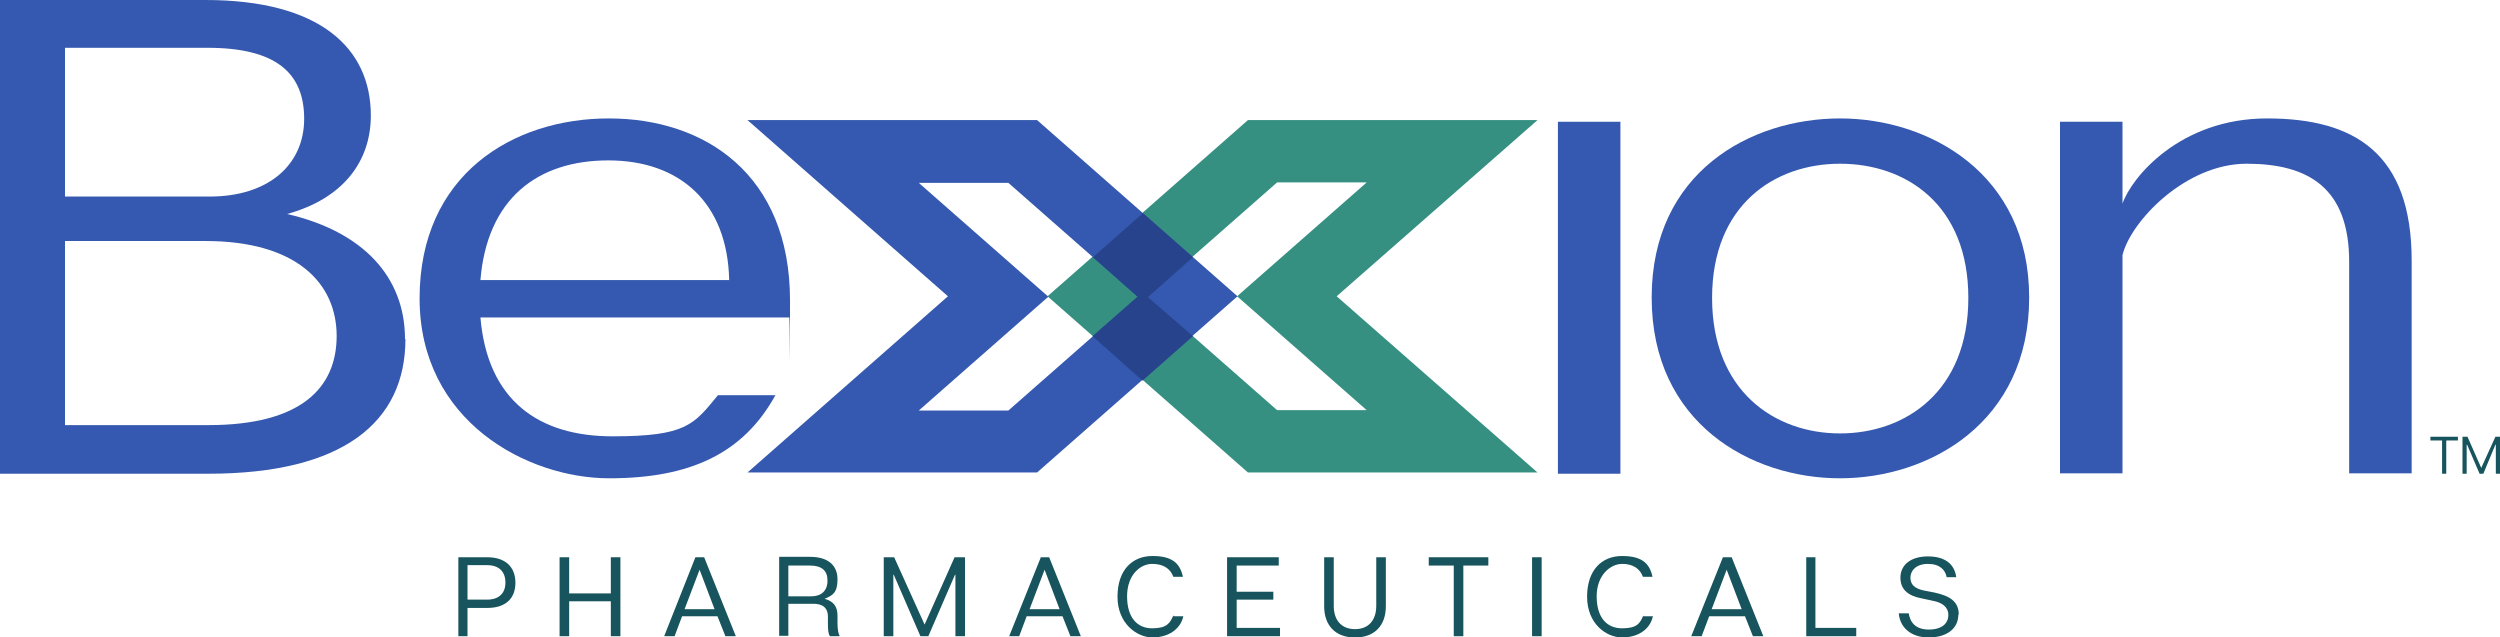
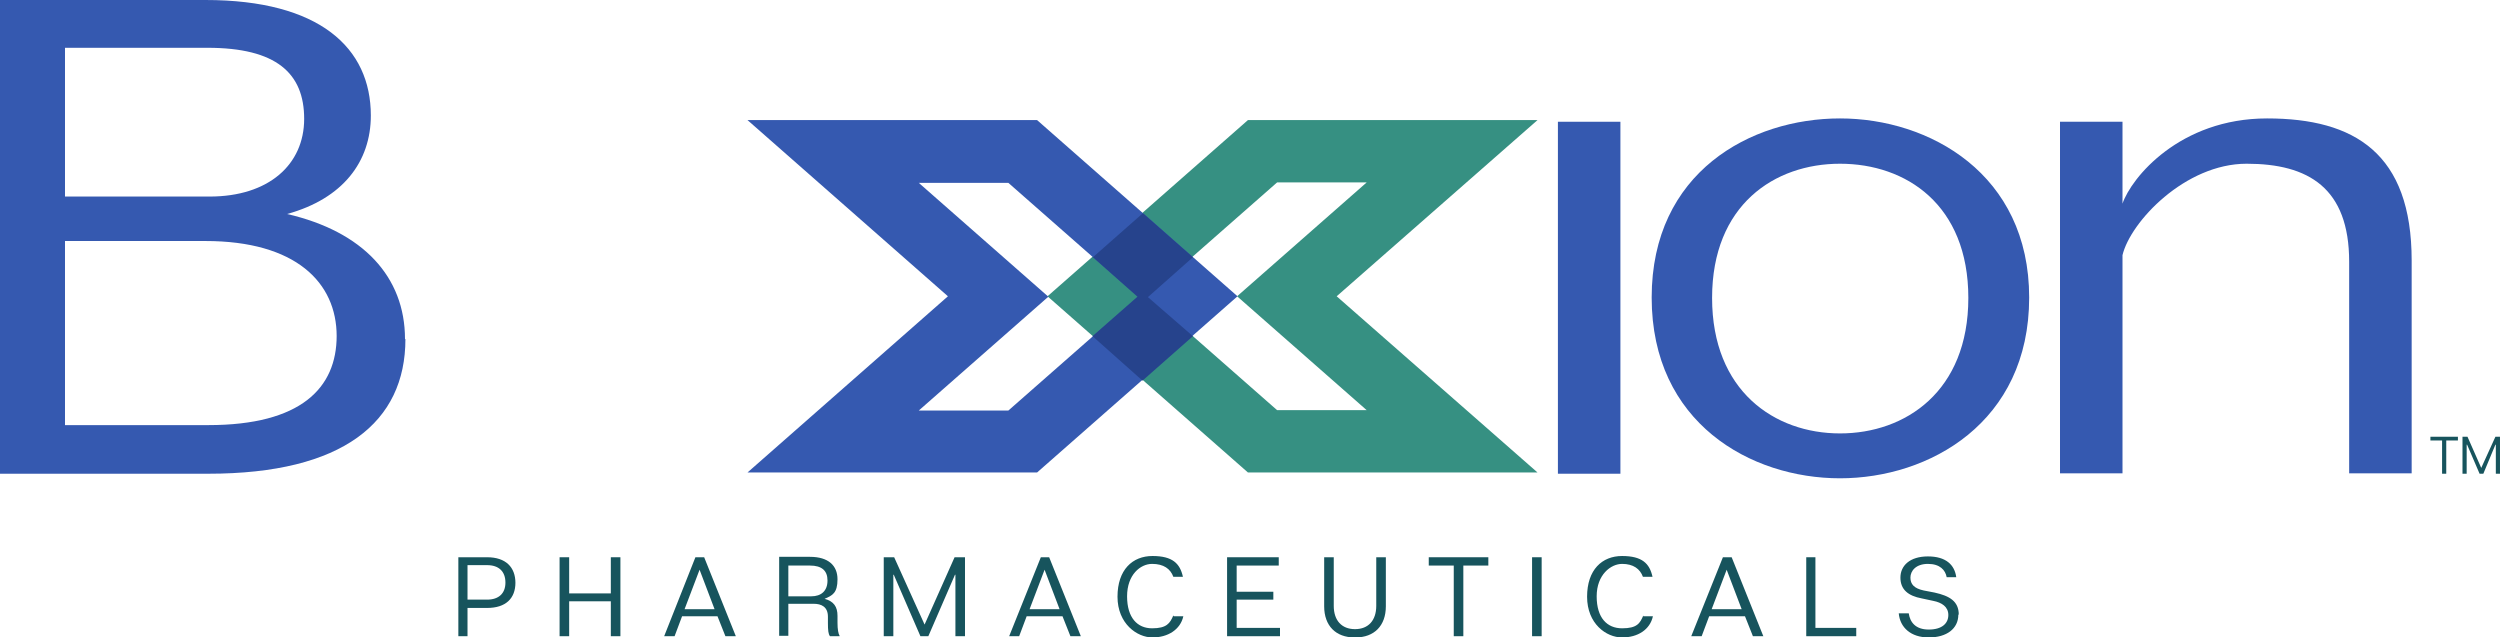
<svg xmlns="http://www.w3.org/2000/svg" width="251" height="64" viewBox="0 0 251 64" fill="none">
  <g clip-path="url(#clip0_100_2)">
    <path d="M137.214 18.316L124.204 29.747L137.214 41.179H128.22L115.21 29.747L128.22 18.316H137.214ZM154.366 12.057H125.292L105.17 29.747L125.292 47.437H154.366L134.202 29.747L154.366 12.057Z" fill="#369082" />
    <path d="M92.243 41.22L105.253 29.789L92.243 18.357H101.237L114.247 29.789L101.237 41.22H92.243ZM75.049 47.437H104.123L124.245 29.747L104.123 12.057H75.049L95.171 29.747L75.049 47.437Z" fill="#3559B0" />
    <path d="M40.704 34.044C40.704 42.389 34.429 47.562 20.917 47.562H0V0H20.624C32.086 0 37.232 4.798 37.232 11.598C37.232 16.23 34.429 19.943 28.823 21.486C36.437 23.239 40.662 27.786 40.662 34.044H40.704ZM6.526 19.734H21.042C26.983 19.734 30.538 16.521 30.538 11.932C30.538 7.343 27.735 4.798 20.833 4.798H6.526V19.734ZM33.801 33.752C33.801 28.37 29.702 24.198 20.624 24.198H6.526V42.681H20.917C30.204 42.681 33.801 38.967 33.801 33.711V33.752Z" fill="#3559B0" />
-     <path d="M79.191 31.875H48.235C48.946 40.219 54.091 43.807 61.496 43.807C68.9 43.807 69.653 42.639 72.08 39.677H77.853C74.632 45.518 69.319 48.021 61.161 48.021C53.004 48.021 42.127 42.347 42.127 29.956C42.127 17.564 51.456 11.89 61.119 11.89C70.783 11.89 79.317 17.523 79.317 30.164C79.317 42.806 79.317 31.249 79.233 31.875H79.191ZM73.209 28.12C73.042 20.276 68.189 16.104 61.078 16.104C53.966 16.104 48.904 19.943 48.235 28.12H73.209Z" fill="#3559B0" />
    <path d="M156.414 12.224H162.689V47.562H156.414V12.224Z" fill="#3559B0" />
    <path d="M203.729 29.872C203.729 42.43 193.689 48.021 184.737 48.021C175.784 48.021 165.828 42.472 165.828 29.872C165.828 17.273 175.784 11.89 184.737 11.89C193.689 11.89 203.729 17.439 203.729 29.872ZM184.737 16.438C178.169 16.438 171.894 20.568 171.894 29.914C171.894 39.259 178.169 43.515 184.737 43.515C191.305 43.515 197.621 39.301 197.621 29.914C197.621 20.527 191.346 16.438 184.737 16.438Z" fill="#3559B0" />
    <path d="M242.131 26.117V47.52H235.856V26.284C235.856 18.858 231.757 16.438 225.565 16.438C219.374 16.438 213.894 22.279 213.099 25.617V47.52H206.824V12.224H213.099V20.443C213.978 17.857 218.83 11.89 227.615 11.89C236.4 11.89 242.131 15.395 242.131 26.159V26.117Z" fill="#3559B0" />
    <path d="M105.212 29.831L105.295 29.789H105.254L105.17 29.831H105.212Z" fill="#26438C" />
    <path d="M114.707 38.216L119.769 33.752L115.251 29.831L119.769 25.825L114.749 21.403L109.729 25.825L114.205 29.789L109.688 33.752L114.707 38.216Z" fill="#26438C" />
-     <path d="M124.244 29.83L124.285 29.789H124.244V29.83Z" fill="#26438C" />
    <path d="M51.749 58.493C51.749 60.078 50.787 61.038 48.904 61.038H46.938V63.875H46.018V55.948H48.904C50.787 55.948 51.749 56.949 51.749 58.535V58.493ZM50.745 58.493C50.745 57.366 50.075 56.74 48.904 56.74H46.938V60.203H48.904C50.075 60.203 50.745 59.578 50.745 58.493Z" fill="#17545D" />
    <path d="M62.289 55.948V63.875H61.327V60.37H57.144V63.875H56.182V55.948H57.144V59.578H61.327V55.948H62.289Z" fill="#17545D" />
    <path d="M72.036 61.872H68.481L67.728 63.875H66.682L69.819 55.948H70.698L73.877 63.875H72.831L72.036 61.872ZM71.743 61.163L70.237 57.2L68.731 61.163H71.785H71.743Z" fill="#17545D" />
    <path d="M84.294 63.875H83.332C83.165 63.666 83.123 63.291 83.123 62.54V61.914C83.123 60.913 82.454 60.621 81.701 60.621H79.149V63.833H78.228V55.906H81.324C83.165 55.906 84.085 56.782 84.085 58.159C84.085 59.536 83.583 59.786 82.788 60.12C83.709 60.37 84.085 60.913 84.085 61.831V62.498C84.085 63.207 84.169 63.624 84.294 63.833V63.875ZM83.081 58.284C83.081 57.283 82.495 56.782 81.324 56.782H79.149V59.87H81.45C82.454 59.87 83.081 59.327 83.081 58.284Z" fill="#17545D" />
    <path d="M89.774 55.948L92.828 62.707L95.84 55.948H96.886V63.875H95.924V57.7H95.882L93.205 63.875H92.41L89.733 57.7H89.691V63.875H88.728V55.948H89.774Z" fill="#17545D" />
    <path d="M106.633 61.872H103.077L102.324 63.875H101.32L104.5 55.948H105.336L108.516 63.875H107.47L106.675 61.872H106.633ZM106.382 61.163L104.876 57.2L103.37 61.163H106.424H106.382Z" fill="#17545D" />
    <path d="M117.845 61.872H118.807C118.514 63.207 117.259 64 115.711 64C114.163 64 112.197 62.623 112.197 59.911C112.197 57.2 113.703 55.823 115.711 55.823C117.719 55.823 118.472 56.574 118.765 57.909H117.803C117.51 57.116 116.841 56.615 115.669 56.615C114.498 56.615 113.159 57.7 113.159 59.87C113.159 62.039 114.205 63.082 115.669 63.082C117.134 63.082 117.468 62.581 117.803 61.789L117.845 61.872Z" fill="#17545D" />
    <path d="M128.512 63.04V63.875H123.199V55.948H128.386V56.782H124.161V59.411H127.843V60.203H124.161V63.04H128.512Z" fill="#17545D" />
    <path d="M136.001 64C134.119 64 132.947 62.832 132.947 60.871V55.948H133.909V60.829C133.909 62.289 134.704 63.166 136.043 63.166C137.382 63.166 138.176 62.289 138.176 60.829V55.948H139.139V60.871C139.139 62.832 137.967 64 136.085 64H136.001Z" fill="#17545D" />
    <path d="M149.429 56.782H146.919V63.875H145.957V56.782H143.447V55.948H149.429V56.782Z" fill="#17545D" />
    <path d="M153.82 55.948H154.782V63.875H153.82V55.948Z" fill="#17545D" />
    <path d="M164.991 61.872H165.953C165.661 63.207 164.447 64 162.858 64C161.268 64 159.344 62.623 159.344 59.911C159.344 57.2 160.85 55.823 162.858 55.823C164.866 55.823 165.619 56.574 165.912 57.909H164.949C164.657 57.116 163.987 56.615 162.858 56.615C161.728 56.615 160.306 57.7 160.306 59.87C160.306 62.039 161.352 63.082 162.858 63.082C164.364 63.082 164.657 62.581 164.991 61.789V61.872Z" fill="#17545D" />
    <path d="M175.155 61.872H171.6L170.847 63.875H169.801L172.98 55.948H173.859L177.038 63.875H175.992L175.197 61.872H175.155ZM174.863 61.163L173.357 57.2L171.851 61.163H174.904H174.863Z" fill="#17545D" />
    <path d="M186.367 63.04V63.875H181.347V55.948H182.268V63.04H186.367Z" fill="#17545D" />
    <path d="M196.617 61.705C196.617 63.124 195.446 64 193.647 64C191.848 64 190.76 62.999 190.635 61.58H191.639C191.764 62.456 192.308 63.207 193.647 63.207C194.985 63.207 195.613 62.581 195.613 61.747C195.613 60.913 194.944 60.495 194.107 60.329L192.936 60.078C191.597 59.828 190.802 59.202 190.802 57.992C190.802 56.782 191.764 55.864 193.563 55.864C195.362 55.864 196.24 56.699 196.408 57.95H195.446C195.32 57.241 194.776 56.615 193.563 56.615C192.35 56.615 191.806 57.325 191.806 57.992C191.806 58.66 192.183 59.077 193.145 59.285L194.232 59.494C195.738 59.828 196.659 60.37 196.659 61.705H196.617Z" fill="#17545D" />
    <path d="M246.775 44.224H245.604V47.562H245.185V44.224H244.014V43.849H246.775V44.224Z" fill="#17545D" />
    <path d="M247.736 43.849L249.117 46.978L250.539 43.849H250.999V47.562H250.581V44.642H250.539L249.326 47.562H248.95L247.695 44.642H247.653V47.562H247.234V43.849H247.736Z" fill="#17545D" />
  </g>
  <defs>
    <clipPath id="clip0_100_2">
      <rect width="251" height="64" fill="white" />
    </clipPath>
  </defs>
</svg>